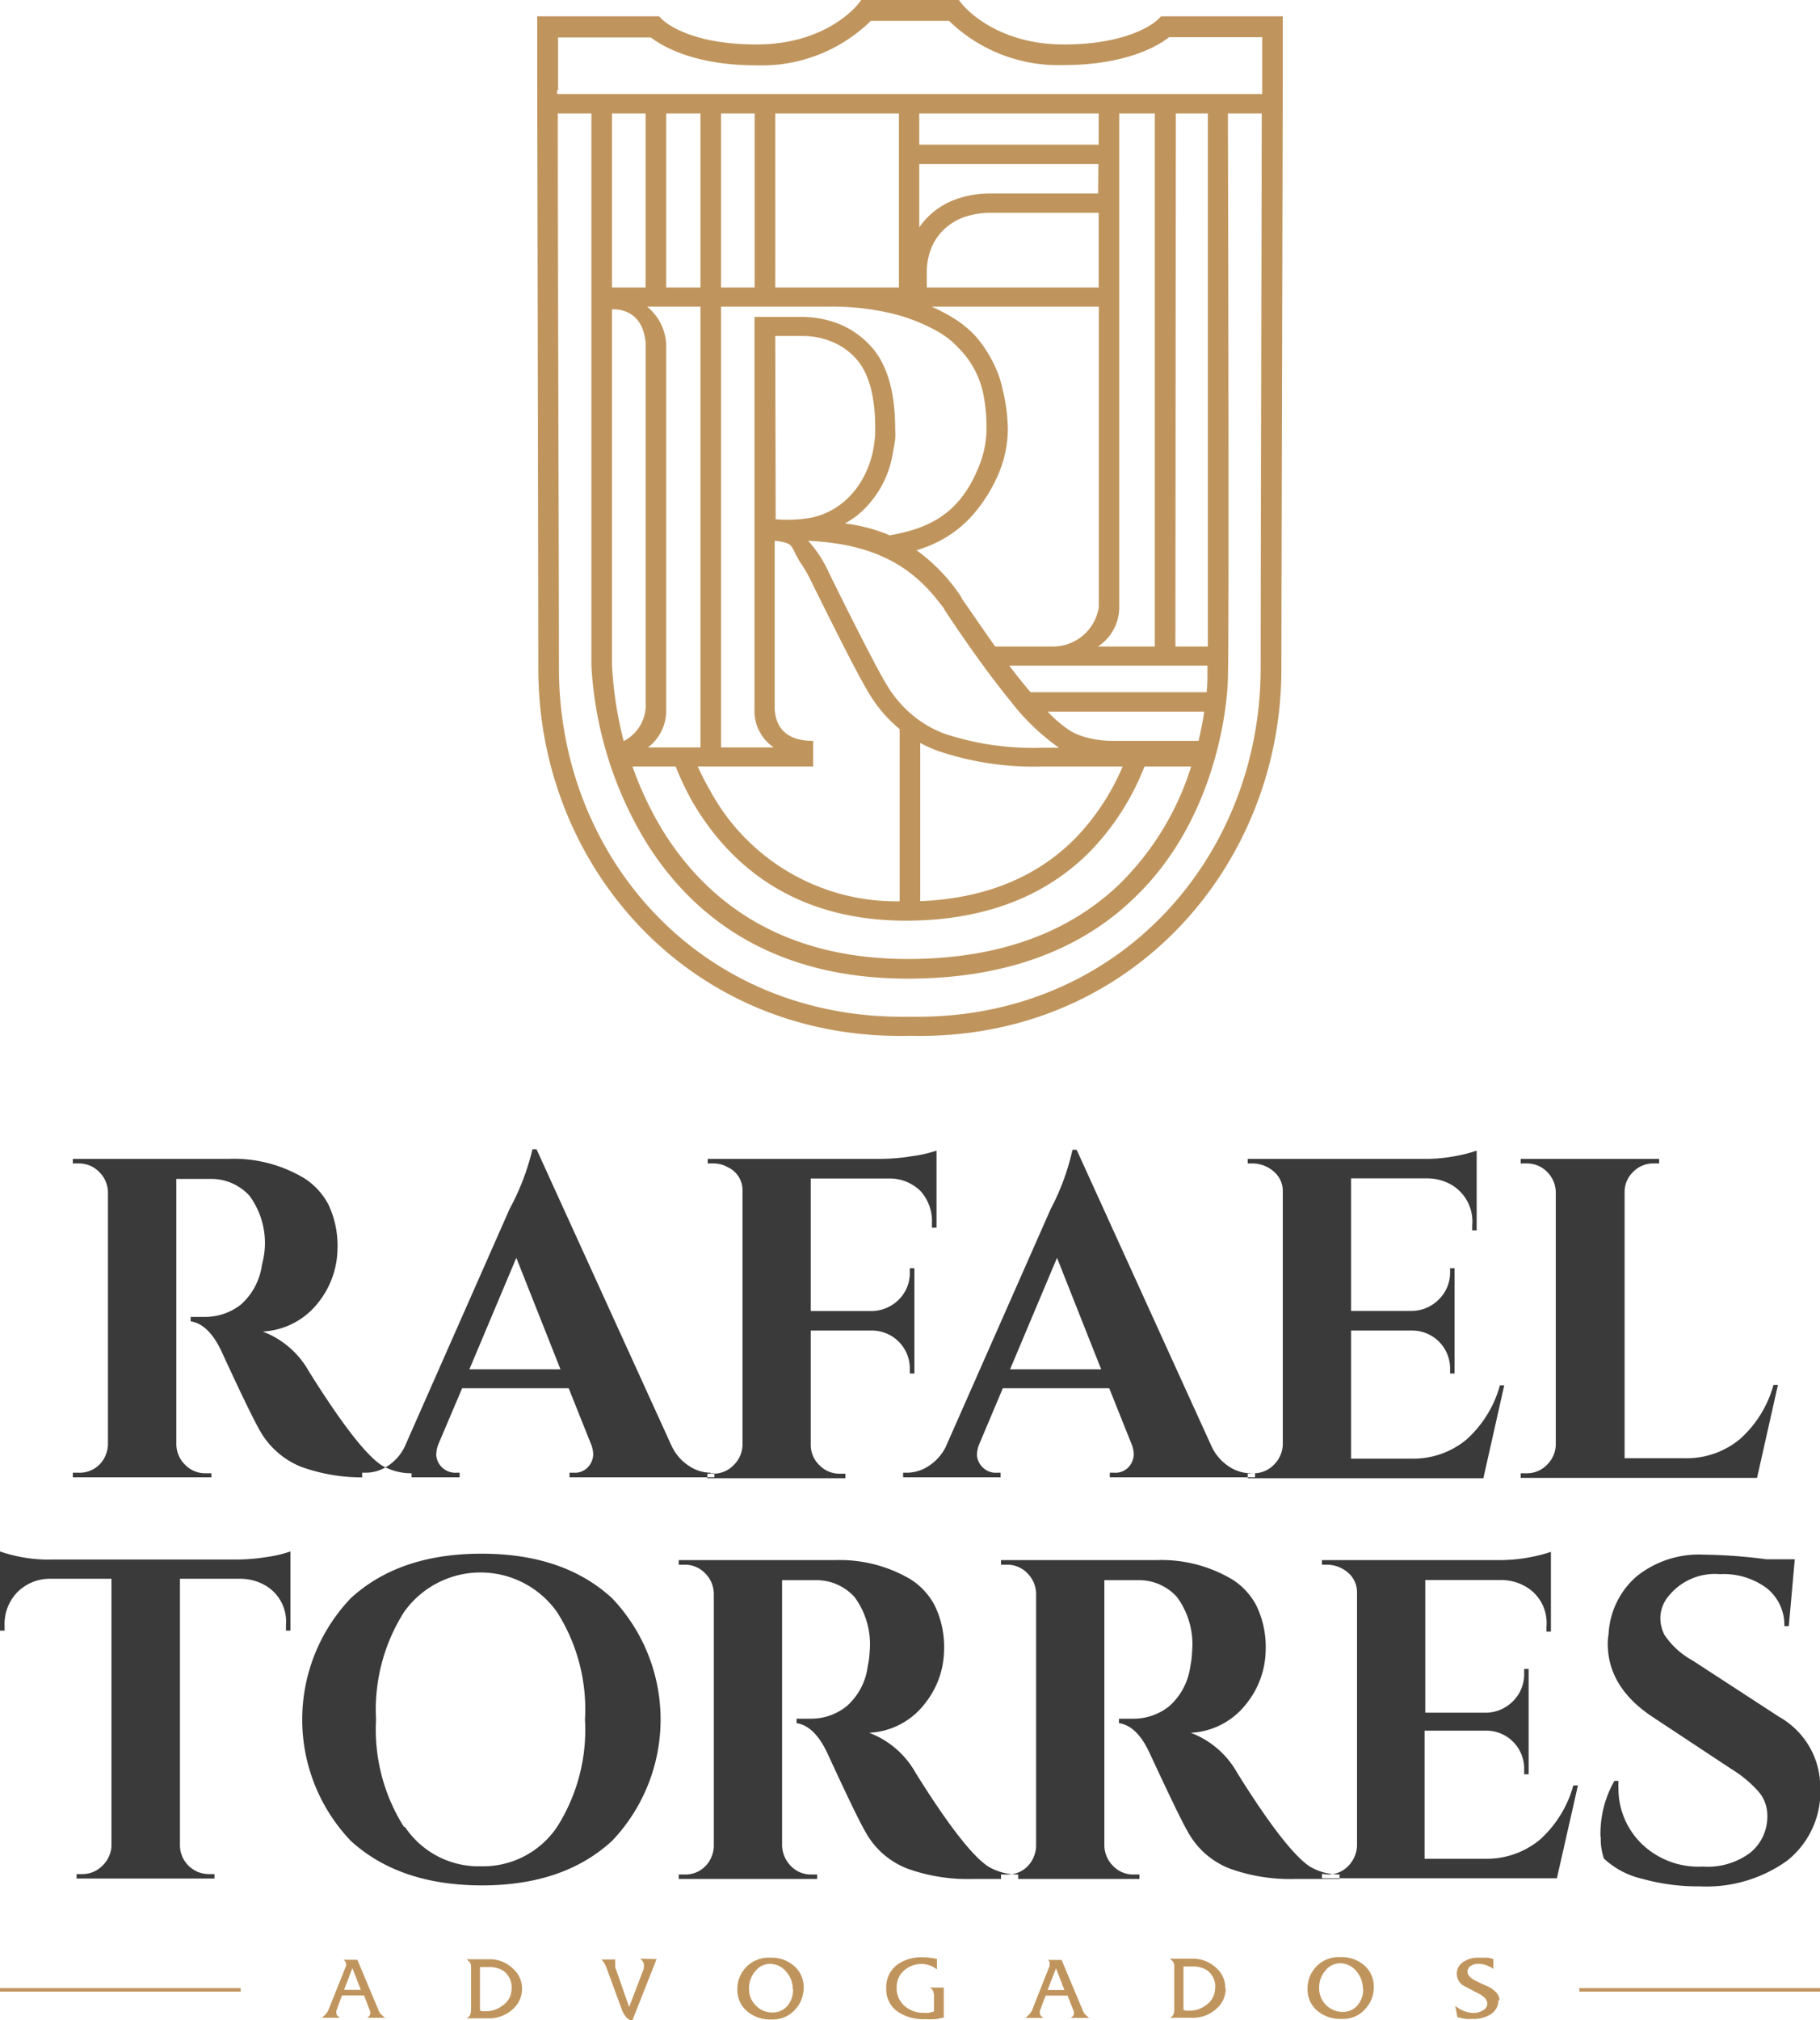
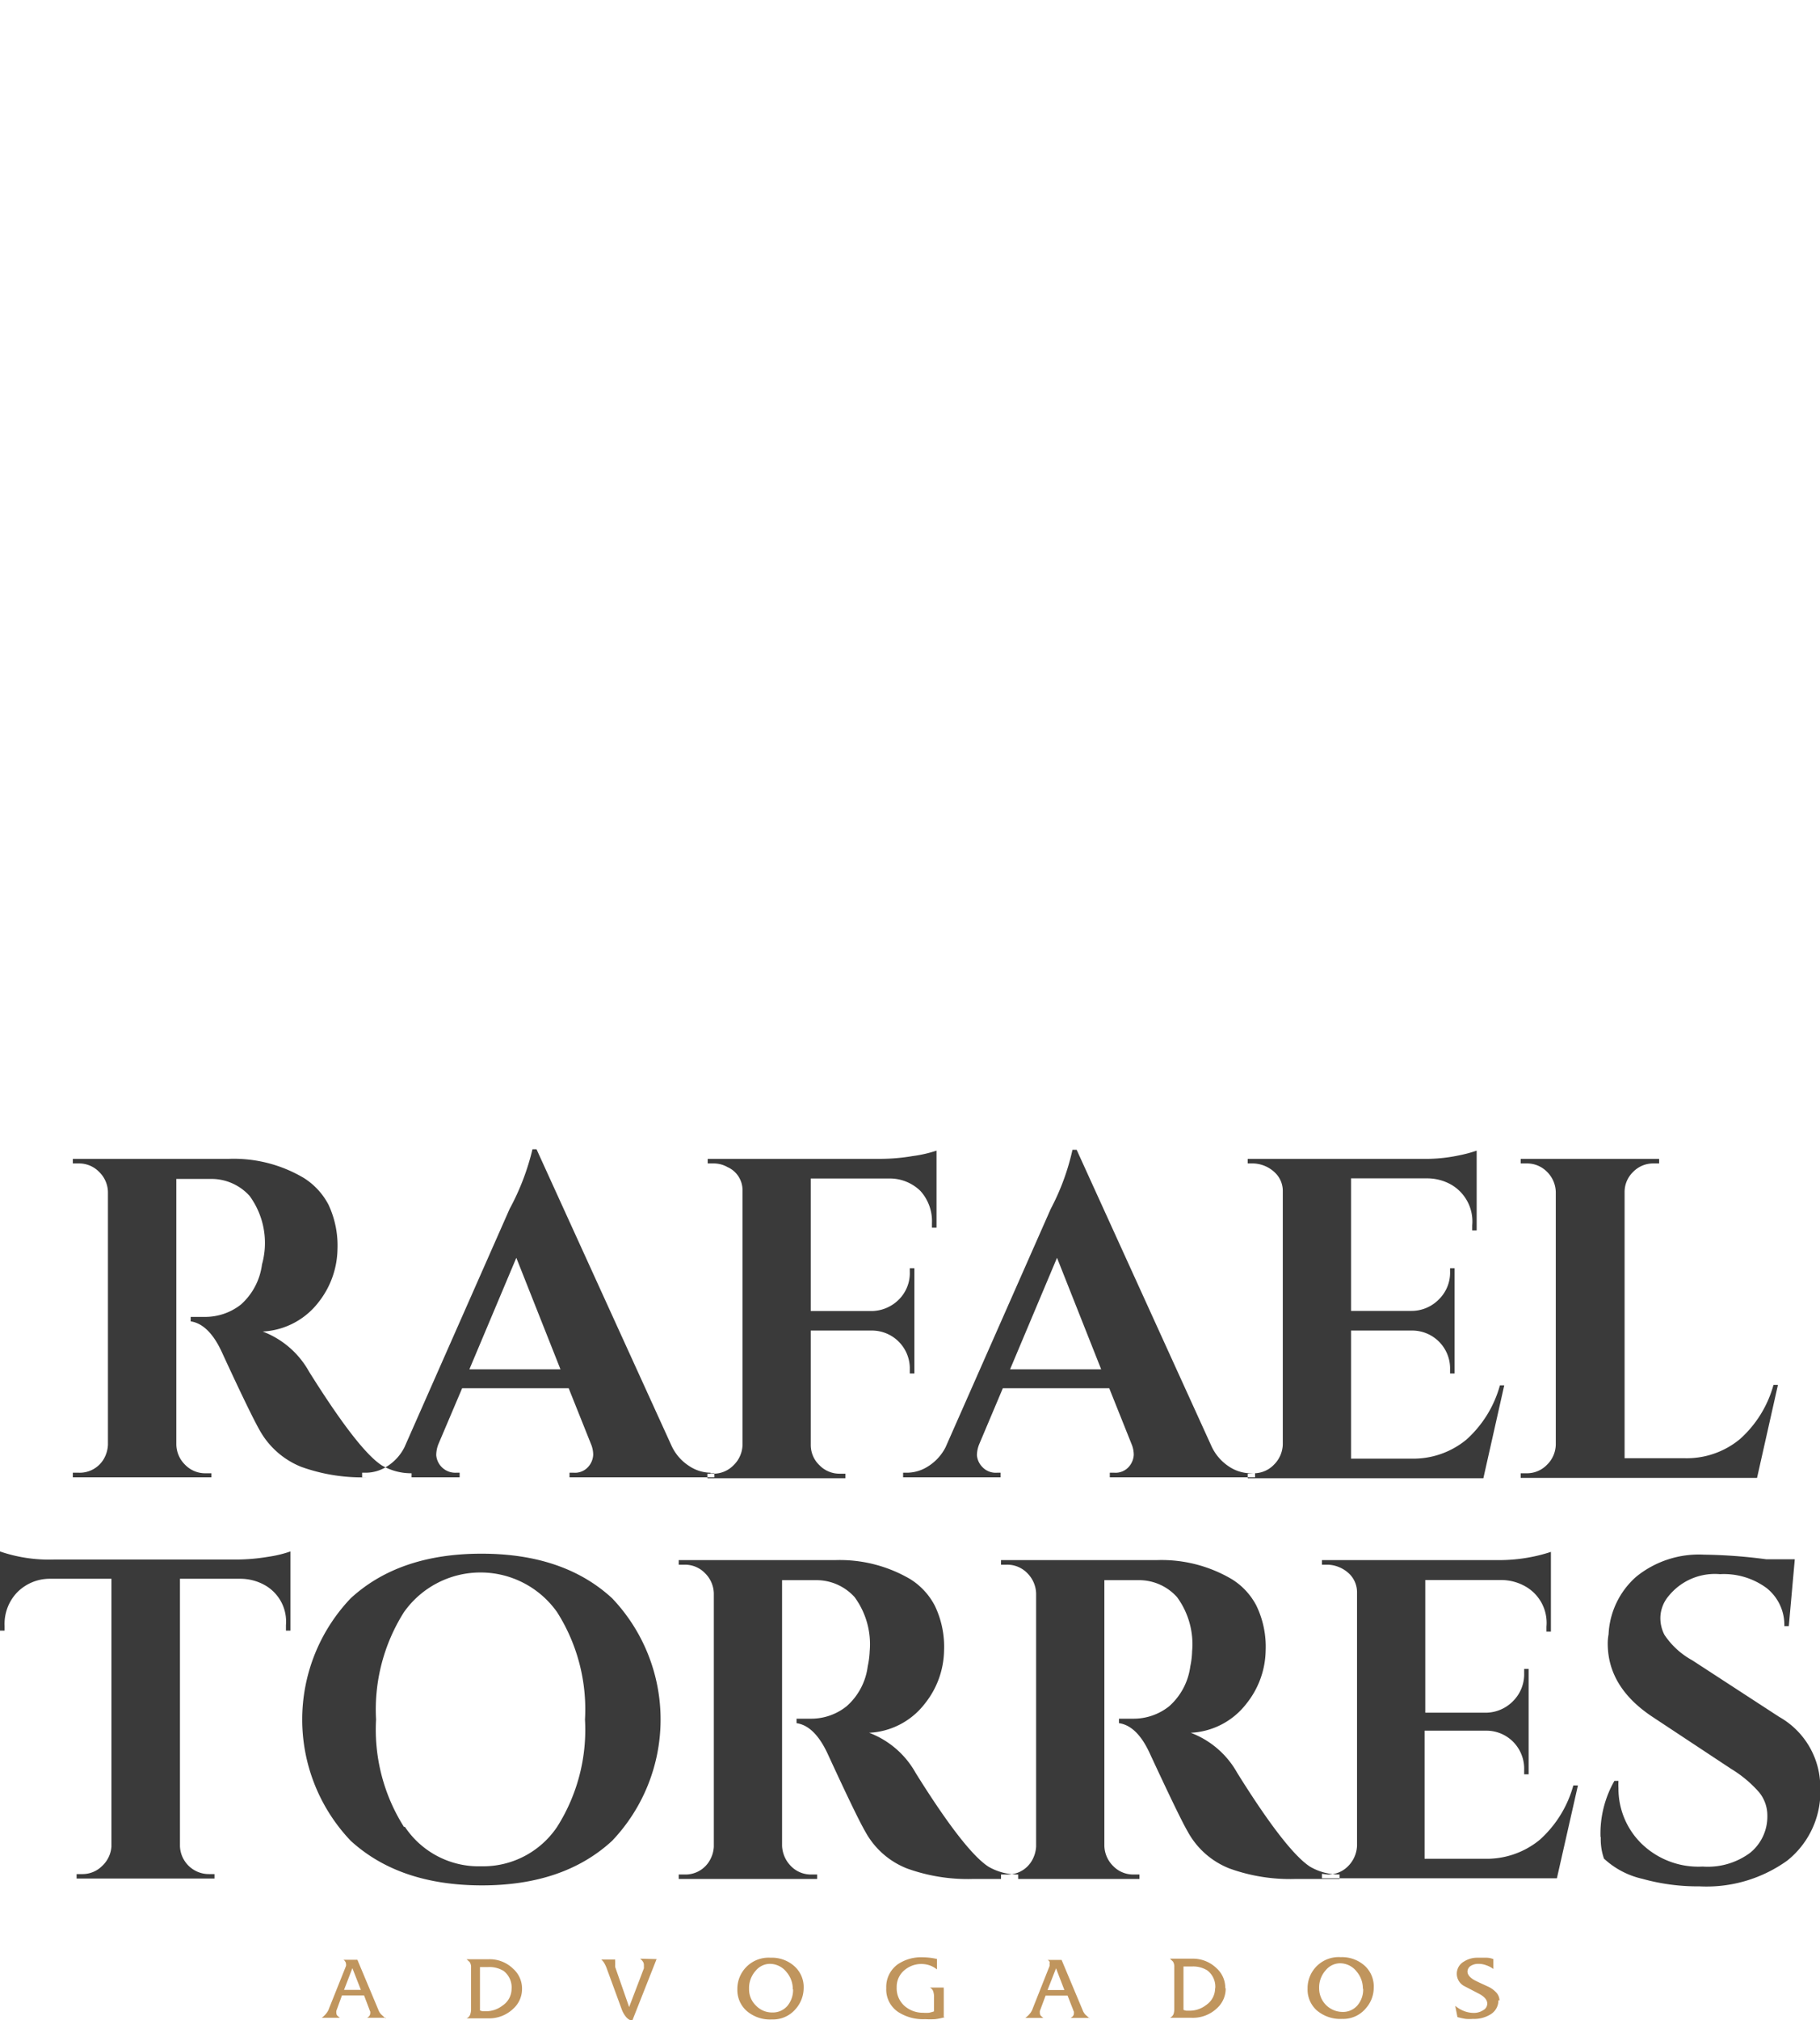
<svg xmlns="http://www.w3.org/2000/svg" viewBox="0 0 130.67 144.95">
  <defs>
    <style>.cls-1,.cls-3{fill:#c0955d;}.cls-1,.cls-2{fill-rule:evenodd;}.cls-2{fill:#3a3a3a;}</style>
  </defs>
  <title>Ativo 1</title>
  <g id="Camada_2" data-name="Camada 2">
    <g id="Camada_1-2" data-name="Camada 1">
-       <path class="cls-1" d="M92.1,5.3C92.08,15,92,44.55,92,48,92,62.16,81.1,74.71,65.34,74.32,49.57,74.71,38.65,62.2,38.65,48c0-3.4-.06-33-.08-42.65h0V1.17h8.75l.22.22s1.7,1.8,6.78,1.8S61.6.3,61.61.29L61.84,0h7l.23.29s2.26,2.9,7.29,2.9,6.78-1.79,6.78-1.8l.22-.22H92.1ZM55.62,38.8l0,12.08c.1,1.6,1.14,2.28,2.76,2.28V55H50.1c.27.6.58,1.2.92,1.79a15.18,15.18,0,0,0,13.57,7.88V52.32l-.07-.07a9.68,9.68,0,0,1-2.12-2.49c-.33-.54-.85-1.49-1.54-2.83s-1.58-3.12-2.65-5.28h0a9.68,9.68,0,0,0-.64-1.13c-.91-1.32-.38-1.56-2-1.72Zm2.37,0c3.58.18,6.73,1.08,9.17,4.08l.63.79,0,.05c1.82,2.75,3.41,4.93,4.75,6.57a15.92,15.92,0,0,0,3.49,3.36H74.83a20.1,20.1,0,0,1-7-1,7.76,7.76,0,0,1-2.35-1.37,8.34,8.34,0,0,1-1.82-2.15h0c-.3-.49-.8-1.41-1.49-2.75s-1.57-3.08-2.64-5.25A8.64,8.64,0,0,0,58,38.78Zm11,4v0a12.89,12.89,0,0,0-3.19-3.32,8.62,8.62,0,0,0,1.47-.57,8.24,8.24,0,0,0,2.83-2.27,11,11,0,0,0,1.69-2.88,8.39,8.39,0,0,0,.57-3A12.79,12.79,0,0,0,72,28a7.8,7.8,0,0,0-.82-2.22A8.32,8.32,0,0,0,69.93,24a7.94,7.94,0,0,0-1.68-1.3,14.56,14.56,0,0,0-1.36-.7h12V43.56a3.33,3.33,0,0,1-3.29,2.83H71.45C70.82,45.5,69.79,44,69.09,43h0Zm-5.13-4.4a12,12,0,0,0-3.2-.84,7.48,7.48,0,0,0,.84-.54,7.27,7.27,0,0,0,2.61-4.56h0c.07-.35.12-.66.16-.93a5.23,5.23,0,0,0,0-.75c0-2.75-.61-4.77-1.85-6.05a6.35,6.35,0,0,0-2.14-1.47,7.27,7.27,0,0,0-2.65-.52H54.17V50.88a3.16,3.16,0,0,0,1.38,2.75H51.77V22h7.86a18.73,18.73,0,0,1,4.31.47h0a12.83,12.83,0,0,1,3.53,1.4h0A6.18,6.18,0,0,1,68.85,25a6.5,6.5,0,0,1,1.75,3.28,12,12,0,0,1,.23,2.44,7.14,7.14,0,0,1-.48,2.57c-1.35,3.54-3.59,4.63-6.53,5.13Zm-8.17-1.11,0,1.53,0-1.56a10.14,10.14,0,0,0,2.53-.11c2.87-.59,4.62-3.34,4.62-6.38,0-2.4-.48-4.1-1.46-5.12a4.72,4.72,0,0,0-1.65-1.13,5.42,5.42,0,0,0-2.07-.41h-2ZM40,6.47v.28H90.62V6.47h0V2.67H83.94c-.71.56-3,2-7.59,2A11.27,11.27,0,0,1,68.14,1.5H62.52a11.21,11.21,0,0,1-8.2,3.19c-4.61,0-6.88-1.46-7.59-2H40.07v3.8ZM74,49.67H86.63q.06-.6.06-1c0-.2,0-.51,0-.91H72.46c.46.6.89,1.15,1.3,1.64Zm12.48,1.39H75.22a9,9,0,0,0,1.65,1.4,5.08,5.08,0,0,0,1.27.49,7.4,7.4,0,0,0,1.63.21h6.28c.18-.76.32-1.47.41-2.11ZM66.07,53.32V64.66c5.2-.21,8.74-2.08,11.15-4.53A16.79,16.79,0,0,0,80.6,55H74.83a21.46,21.46,0,0,1-7.52-1.13,10,10,0,0,1-1.24-.56ZM82.17,55a18.34,18.34,0,0,1-3.87,6.06c-2.77,2.81-6.87,4.93-13,5h-.26c-8.13,0-12.77-4.1-15.37-8.61A21.25,21.25,0,0,1,48.51,55h-3.1a24.59,24.59,0,0,0,2.2,4.64c3,4.81,8.26,9.17,17.57,9.17h.3c7-.07,11.68-2.32,14.83-5.31A20.24,20.24,0,0,0,85.52,55ZM66,10.38H78.88V8.14H66Zm12.86,1.39H66v4.55a4.59,4.59,0,0,1,.67-.8,5.41,5.41,0,0,1,1.93-1.21A7.29,7.29,0,0,1,71,13.88h7.84ZM44.77,53.18a2.92,2.92,0,0,0,1.59-2.45v-26c-.08-1.54-.88-2.55-2.42-2.54v25.5a27.3,27.3,0,0,0,.83,5.45ZM50.29,22H46.46a3.71,3.71,0,0,1,1.37,2.72V50.93a3.29,3.29,0,0,1-1.31,2.7h3.77ZM80.36,8.14V43.58a3.38,3.38,0,0,1-1.53,2.81h4.08V8.14ZM43.94,20.63h2.41V8.14H43.94Zm3.89,0h2.46V8.14H47.83Zm3.94,0h2.41V8.14H51.77Zm3.89,0h8.88V8.14H55.66ZM84.39,46.39h2.33c0-8.94,0-38.16,0-38.25h-2.3ZM66.54,20.63H78.88V15.27H71.05a6,6,0,0,0-1.89.33,4.13,4.13,0,0,0-1.41.89,3.81,3.81,0,0,0-.9,1.35,4.69,4.69,0,0,0-.31,1.77ZM90.62,8.14H88.16c0,.11.1,37,0,40.57C88.1,51,87.2,59,81.35,64.51,78,67.73,72.94,70.15,65.5,70.22h-.32c-10,0-15.65-4.7-18.84-9.87a27.24,27.24,0,0,1-3.88-12.6v-.09h0V8.14H40.05c0,10.86.08,33.48.08,39.81,0,13.54,10.17,25.28,25.19,25h0c15,.29,25.19-11.49,25.19-25,0-6.33.06-28.95.08-39.81Z" />
      <path class="cls-2" d="M14.16,84.59h-1.5v19.06a2.08,2.08,0,0,0,.63,1.45,2,2,0,0,0,1.46.61h.43V106H5.23v-.33h.43a2,2,0,0,0,1.8-1,2.24,2.24,0,0,0,.29-1V85.54a2.07,2.07,0,0,0-.64-1.46,2,2,0,0,0-1.45-.6H5.23v-.33H16.45a9.86,9.86,0,0,1,5.36,1.37,5,5,0,0,1,1.77,1.91,6.91,6.91,0,0,1,.65,3.21,6.3,6.3,0,0,1-1.37,3.81,5.4,5.4,0,0,1-4,2.09,6.4,6.4,0,0,1,3.33,2.88q3.54,5.65,5.23,6.73a4.2,4.2,0,0,0,2.13.56V106H26.35a12.87,12.87,0,0,1-4.72-.75,5.94,5.94,0,0,1-3-2.65c-.41-.72-1.32-2.58-2.71-5.6-.61-1.32-1.36-2.06-2.23-2.19v-.32h1a4.15,4.15,0,0,0,2.6-.88,4.64,4.64,0,0,0,1.52-2.88A5.91,5.91,0,0,0,19,89.69a5.71,5.71,0,0,0-1.08-3.88,3.69,3.69,0,0,0-2.78-1.22ZM51,105.71h.29V106H40.89v-.33h.3a1.27,1.27,0,0,0,1.06-.44,1.4,1.4,0,0,0,.34-.84,2,2,0,0,0-.16-.78l-1.6-4H33.18l-1.7,4a2.19,2.19,0,0,0-.16.8,1.37,1.37,0,0,0,1.43,1.26H33V106H26v-.33h.29a2.85,2.85,0,0,0,1.51-.46,3.46,3.46,0,0,0,1.24-1.37l7.55-17.1a17.49,17.49,0,0,0,1.64-4.28h.29l9.71,21.31a3.44,3.44,0,0,0,1.25,1.42,2.81,2.81,0,0,0,1.53.48Zm-17.3-7.46h6.54l-3.17-8ZM58.21,84.56v9.51h4.32a2.8,2.8,0,0,0,2-.82,2.67,2.67,0,0,0,.79-2V91h.33v7.55h-.33v-.27a2.72,2.72,0,0,0-2.72-2.81H58.21v8.21a2,2,0,0,0,.62,1.45,2,2,0,0,0,1.47.61h.4l0,.33H50.79v-.33h.42a2,2,0,0,0,1.46-.61,2.09,2.09,0,0,0,.64-1.45V85.44a1.81,1.81,0,0,0-1.08-1.7,2,2,0,0,0-1-.26h-.42v-.33H63.31a14,14,0,0,0,2.22-.2,9.24,9.24,0,0,0,1.71-.39v5.53h-.33v-.33a3.22,3.22,0,0,0-.83-2.31,3.15,3.15,0,0,0-2.28-.89Zm31.61,21.15h.29V106H79.68v-.33H80a1.27,1.27,0,0,0,1.06-.44,1.4,1.4,0,0,0,.34-.84,2,2,0,0,0-.16-.78l-1.6-4H72l-1.69,4a2.21,2.21,0,0,0-.17.8,1.36,1.36,0,0,0,.36.82,1.32,1.32,0,0,0,1.08.44h.26V106h-7v-.33h.3a2.82,2.82,0,0,0,1.5-.46,3.48,3.48,0,0,0,1.25-1.37l7.55-17.1A16.88,16.88,0,0,0,77,82.5h.3L87,103.81a3.49,3.49,0,0,0,1.24,1.42,2.84,2.84,0,0,0,1.54.48Zm-17.3-7.46h6.54l-3.17-8ZM90,105.71a2,2,0,0,0,1.46-.61,2.13,2.13,0,0,0,.64-1.45V85.44a1.8,1.8,0,0,0-.5-1.24,2.35,2.35,0,0,0-1.6-.72h-.42v-.33H102.1a11.5,11.5,0,0,0,2.65-.25,9.39,9.39,0,0,0,1.27-.34v5.72l-.32,0v-.36A3.05,3.05,0,0,0,104.19,85a3.51,3.51,0,0,0-1.7-.45H97v9.51h4.32a2.75,2.75,0,0,0,2-.84,2.68,2.68,0,0,0,.79-2V91h.32v7.55h-.32v-.27a2.72,2.72,0,0,0-2.72-2.81H97v9.19h4.29a6,6,0,0,0,4-1.37,8.14,8.14,0,0,0,2.4-3.89H108l-1.5,6.67H89.58v-.33Zm19.61,0a2,2,0,0,0,1.46-.61,2.08,2.08,0,0,0,.63-1.45V85.54a2.1,2.1,0,0,0-.63-1.46,2,2,0,0,0-1.46-.6h-.43v-.33h9.94l0,.33h-.39a2,2,0,0,0-1.47.6,2,2,0,0,0-.62,1.46v19.09h4.28a6,6,0,0,0,4-1.37,8.08,8.08,0,0,0,2.41-3.89h.32l-1.5,6.67H109.18v-.33Z" />
      <path class="cls-2" d="M12.92,113.28v19.19a2.08,2.08,0,0,0,2.09,2h.39l0,.32H5.5v-.32h.42a2,2,0,0,0,1.42-.59A2.09,2.09,0,0,0,8,132.5V113.28H3.6a3.28,3.28,0,0,0-2.39,1,3.27,3.27,0,0,0-.88,2.38V117H0v-5.68a10.83,10.83,0,0,0,3.86.58H17a13.84,13.84,0,0,0,2.21-.19,8.75,8.75,0,0,0,1.64-.39V117h-.32v-.39A3,3,0,0,0,19,113.73a3.6,3.6,0,0,0-1.73-.45Zm12.26,1.4q3.48-3.2,9.39-3.2t9.38,3.2a12.62,12.62,0,0,1,0,17.4q-3.48,3.21-9.38,3.2t-9.39-3.2a12.61,12.61,0,0,1,0-17.4Zm3.89,16.4a6.37,6.37,0,0,0,5.48,2.83A6.4,6.4,0,0,0,40,131.08a13,13,0,0,0,2-7.7,13,13,0,0,0-2-7.7,6.73,6.73,0,0,0-11,0,13.07,13.07,0,0,0-2,7.7,13.05,13.05,0,0,0,2,7.7Zm28.59-17.7H56.15v19.06a2.2,2.2,0,0,0,.64,1.46,2,2,0,0,0,1.46.6h.42v.32H48.73v-.32h.43a2,2,0,0,0,1.79-1,2.17,2.17,0,0,0,.3-1V114.32a2.11,2.11,0,0,0-.64-1.45,2,2,0,0,0-1.45-.6h-.43v-.33H60a10,10,0,0,1,5.36,1.37,4.92,4.92,0,0,1,1.76,1.91,6.78,6.78,0,0,1,.66,3.21,6.25,6.25,0,0,1-1.38,3.81,5.36,5.36,0,0,1-4,2.09,6.42,6.42,0,0,1,3.34,2.88c2.35,3.77,4.1,6,5.23,6.73a4.2,4.2,0,0,0,2.13.56v.32H69.85a12.83,12.83,0,0,1-4.72-.75,5.83,5.83,0,0,1-3-2.64q-.63-1.08-2.71-5.6c-.62-1.33-1.36-2.06-2.23-2.19v-.32h1a4.07,4.07,0,0,0,2.59-.89,4.57,4.57,0,0,0,1.52-2.87,6.1,6.1,0,0,0,.14-1.08,5.71,5.71,0,0,0-1.08-3.88,3.69,3.69,0,0,0-2.78-1.22Zm23.13,0h-1.5v19.06a2.11,2.11,0,0,0,.64,1.46,2,2,0,0,0,1.45.6h.43v.32H71.87v-.32h.42a2,2,0,0,0,1.8-1,2.29,2.29,0,0,0,.3-1V114.32a2.15,2.15,0,0,0-.64-1.45,2,2,0,0,0-1.46-.6h-.42v-.33H83.08a9.93,9.93,0,0,1,5.36,1.37,4.87,4.87,0,0,1,1.77,1.91,6.78,6.78,0,0,1,.66,3.21,6.25,6.25,0,0,1-1.38,3.81,5.36,5.36,0,0,1-4,2.09,6.42,6.42,0,0,1,3.34,2.88c2.35,3.77,4.1,6,5.23,6.73a4.16,4.16,0,0,0,2.12.56v.32H93a12.79,12.79,0,0,1-4.72-.75,5.83,5.83,0,0,1-3-2.64c-.42-.72-1.32-2.59-2.72-5.6q-.91-2-2.22-2.19v-.32h1a4.1,4.1,0,0,0,2.6-.89,4.62,4.62,0,0,0,1.52-2.87,5.91,5.91,0,0,0,.13-1.08,5.71,5.71,0,0,0-1.08-3.88,3.66,3.66,0,0,0-2.77-1.22ZM95.33,134.5a2,2,0,0,0,1.46-.6,2.2,2.2,0,0,0,.64-1.46V114.23a1.85,1.85,0,0,0-.5-1.25,2.34,2.34,0,0,0-1.6-.71h-.42v-.33h12.52a12.09,12.09,0,0,0,2.65-.25,11.36,11.36,0,0,0,1.27-.34v5.72l-.32,0v-.36a3,3,0,0,0-1.51-2.88,3.52,3.52,0,0,0-1.7-.46h-5.49v9.52h4.31a2.76,2.76,0,0,0,2-.84,2.72,2.72,0,0,0,.79-2v-.3h.32v7.56h-.32V127a2.74,2.74,0,0,0-.77-2,2.7,2.7,0,0,0-2-.82h-4.38v9.19h4.28a6,6,0,0,0,4-1.37,8.14,8.14,0,0,0,2.4-3.89h.33l-1.51,6.66H94.91v-.32Zm19.58-2.72a7.64,7.64,0,0,1,1-4h.29a4.71,4.71,0,0,0,0,.53,5.52,5.52,0,0,0,1.62,3.94,5.86,5.86,0,0,0,4.43,1.68,5.1,5.1,0,0,0,3.42-1,3.35,3.35,0,0,0,1.22-2.65,2.63,2.63,0,0,0-.6-1.69,8.59,8.59,0,0,0-2-1.67l-5.69-3.76c-2.12-1.42-3.17-3.16-3.17-5.24a3.66,3.66,0,0,1,.06-.65,5.86,5.86,0,0,1,2-4.15,7.15,7.15,0,0,1,4.86-1.57,37.12,37.12,0,0,1,4.45.33h2.06l-.43,4.8h-.32a3.37,3.37,0,0,0-1.27-2.73,5.16,5.16,0,0,0-3.35-1,4.27,4.27,0,0,0-3.69,1.57,2.47,2.47,0,0,0-.59,1.51,2.62,2.62,0,0,0,.29,1.27,5.67,5.67,0,0,0,2,1.83l6.24,4.06a5.79,5.79,0,0,1,2.95,5,6.33,6.33,0,0,1-2.37,5.31,9.94,9.94,0,0,1-6.3,1.85,14.79,14.79,0,0,1-4.1-.54,6,6,0,0,1-2.76-1.45,4.21,4.21,0,0,1-.23-1.51Z" />
      <path class="cls-1" d="M27.71,144.78H26.35a.41.41,0,0,0,.17-.14.27.27,0,0,0,.06-.16.44.44,0,0,0,0-.15,1.14,1.14,0,0,1-.06-.15l-.38-1H24.55l-.4,1.1a.58.58,0,0,0,0,.17.29.29,0,0,0,.08.19l.17.14H23.1a1.62,1.62,0,0,0,.37-.37,1.2,1.2,0,0,0,.17-.34l1.2-3a.38.38,0,0,0,0-.17.25.25,0,0,0-.06-.16.28.28,0,0,0-.12-.12h1l1.51,3.6a.87.87,0,0,0,.22.34l.29.26Zm-1.8-2-.61-1.56-.6,1.56Zm11.57-.06a1.9,1.9,0,0,1-.63,1.41,2.5,2.5,0,0,1-1.84.69H33.5a.47.47,0,0,0,.25-.25,1.1,1.1,0,0,0,.07-.4v-3a.63.63,0,0,0-.1-.39l-.22-.2h1.56a2.41,2.41,0,0,1,1.79.69,1.89,1.89,0,0,1,.63,1.41Zm-.75,0a1.49,1.49,0,0,0-.57-1.3,1.94,1.94,0,0,0-1.11-.28h-.27l-.32,0v3.11a.66.66,0,0,0,.2.06l.25,0a1.9,1.9,0,0,0,1.16-.4,1.44,1.44,0,0,0,.66-1.23Zm10.41-2.15L45.39,145a.84.84,0,0,1-.48-.33,1.77,1.77,0,0,1-.27-.49l-1.1-3a2.58,2.58,0,0,0-.16-.33,1,1,0,0,0-.21-.25h1a.4.4,0,0,0,0,.15,1,1,0,0,0,0,.19,1.13,1.13,0,0,0,0,.2l1,2.87,1.06-2.78V141a.42.42,0,0,0-.08-.26.64.64,0,0,0-.2-.2Zm10.56,2.08a2.28,2.28,0,0,1-.55,1.47,2.13,2.13,0,0,1-1.72.78,2.57,2.57,0,0,1-1.83-.62,2,2,0,0,1-.66-1.54,2.24,2.24,0,0,1,2.38-2.27,2.42,2.42,0,0,1,1.68.58,2,2,0,0,1,.7,1.6Zm-.78.09a1.88,1.88,0,0,0-.45-1.24,1.53,1.53,0,0,0-1.21-.59,1.33,1.33,0,0,0-1,.49,1.85,1.85,0,0,0-.48,1.3,1.62,1.62,0,0,0,.51,1.22,1.59,1.59,0,0,0,1.16.48,1.38,1.38,0,0,0,1.08-.47,1.79,1.79,0,0,0,.41-1.19Zm10.9,2a4.4,4.4,0,0,1-.67.14,6,6,0,0,1-.73,0,3.29,3.29,0,0,1-1.91-.5,1.94,1.94,0,0,1-.88-1.73,2,2,0,0,1,.83-1.71,3,3,0,0,1,1.81-.5,4.7,4.7,0,0,1,1,.12v.75a1.75,1.75,0,0,0-.52-.29,1.87,1.87,0,0,0-1.82.35,1.54,1.54,0,0,0-.55,1.22,1.68,1.68,0,0,0,.66,1.42,2,2,0,0,0,1.25.41,2.37,2.37,0,0,0,.41,0,2.42,2.42,0,0,0,.36-.1v-1a1.25,1.25,0,0,0-.06-.44.48.48,0,0,0-.24-.27h1a.42.42,0,0,0,0,.12c0,.05,0,.13,0,.24v1.42c0,.07,0,.13,0,.18a1,1,0,0,0,0,.14Zm10.41.05H76.86a.54.54,0,0,0,.18-.14.27.27,0,0,0,.06-.16.44.44,0,0,0,0-.15,1.14,1.14,0,0,1-.06-.15l-.39-1H75.07l-.41,1.1a1,1,0,0,0,0,.17.29.29,0,0,0,.08.19l.17.14H73.61a1.68,1.68,0,0,0,.38-.37,1.2,1.2,0,0,0,.17-.34l1.19-3a.38.38,0,0,0,0-.17.24.24,0,0,0,0-.16.37.37,0,0,0-.13-.12h1l1.51,3.6a1,1,0,0,0,.21.34l.3.26Zm-1.81-2-.6-1.56-.61,1.56ZM88,142.68a1.89,1.89,0,0,1-.62,1.41,2.51,2.51,0,0,1-1.84.69H84a.51.51,0,0,0,.25-.25,1.12,1.12,0,0,0,.06-.4v-3a.63.63,0,0,0-.1-.39l-.21-.2h1.56a2.43,2.43,0,0,1,1.79.69,1.88,1.88,0,0,1,.62,1.41Zm-.75,0a1.47,1.47,0,0,0-.57-1.3,1.91,1.91,0,0,0-1.1-.28H85.3l-.33,0v3.11a.73.73,0,0,0,.21.06l.25,0a1.9,1.9,0,0,0,1.16-.4,1.45,1.45,0,0,0,.65-1.23Zm11.38-.07a2.22,2.22,0,0,1-.55,1.47,2.11,2.11,0,0,1-1.72.78,2.6,2.6,0,0,1-1.83-.62,2,2,0,0,1-.65-1.54,2.23,2.23,0,0,1,2.38-2.27,2.44,2.44,0,0,1,1.68.58,2,2,0,0,1,.69,1.6Zm-.78.09a1.88,1.88,0,0,0-.45-1.24,1.51,1.51,0,0,0-1.21-.59,1.34,1.34,0,0,0-1,.49,1.85,1.85,0,0,0-.48,1.3,1.69,1.69,0,0,0,1.67,1.7,1.36,1.36,0,0,0,1.08-.47,1.74,1.74,0,0,0,.41-1.19Zm9.73.82a1.16,1.16,0,0,1-.54,1,2.23,2.23,0,0,1-1.29.34,3.08,3.08,0,0,1-.51,0,5,5,0,0,1-.6-.13l-.16-.81a2.17,2.17,0,0,0,.64.38,1.91,1.91,0,0,0,.69.13,1.19,1.19,0,0,0,.67-.19.54.54,0,0,0,.3-.48c0-.28-.23-.53-.68-.75l-1-.52a1,1,0,0,1,0-1.74,1.76,1.76,0,0,1,1-.28l.65,0a1.45,1.45,0,0,1,.47.1v.71a1.73,1.73,0,0,0-.49-.26,1.59,1.59,0,0,0-.6-.11,1,1,0,0,0-.54.15.49.49,0,0,0-.23.4c0,.21.15.41.45.59.09.06.41.21,1,.48a1.83,1.83,0,0,1,.55.37.89.89,0,0,1,.3.63Z" />
-       <rect class="cls-3" x="113.39" y="142.65" width="17.28" height="0.25" />
-       <rect class="cls-3" y="142.65" width="17.28" height="0.25" />
    </g>
  </g>
</svg>